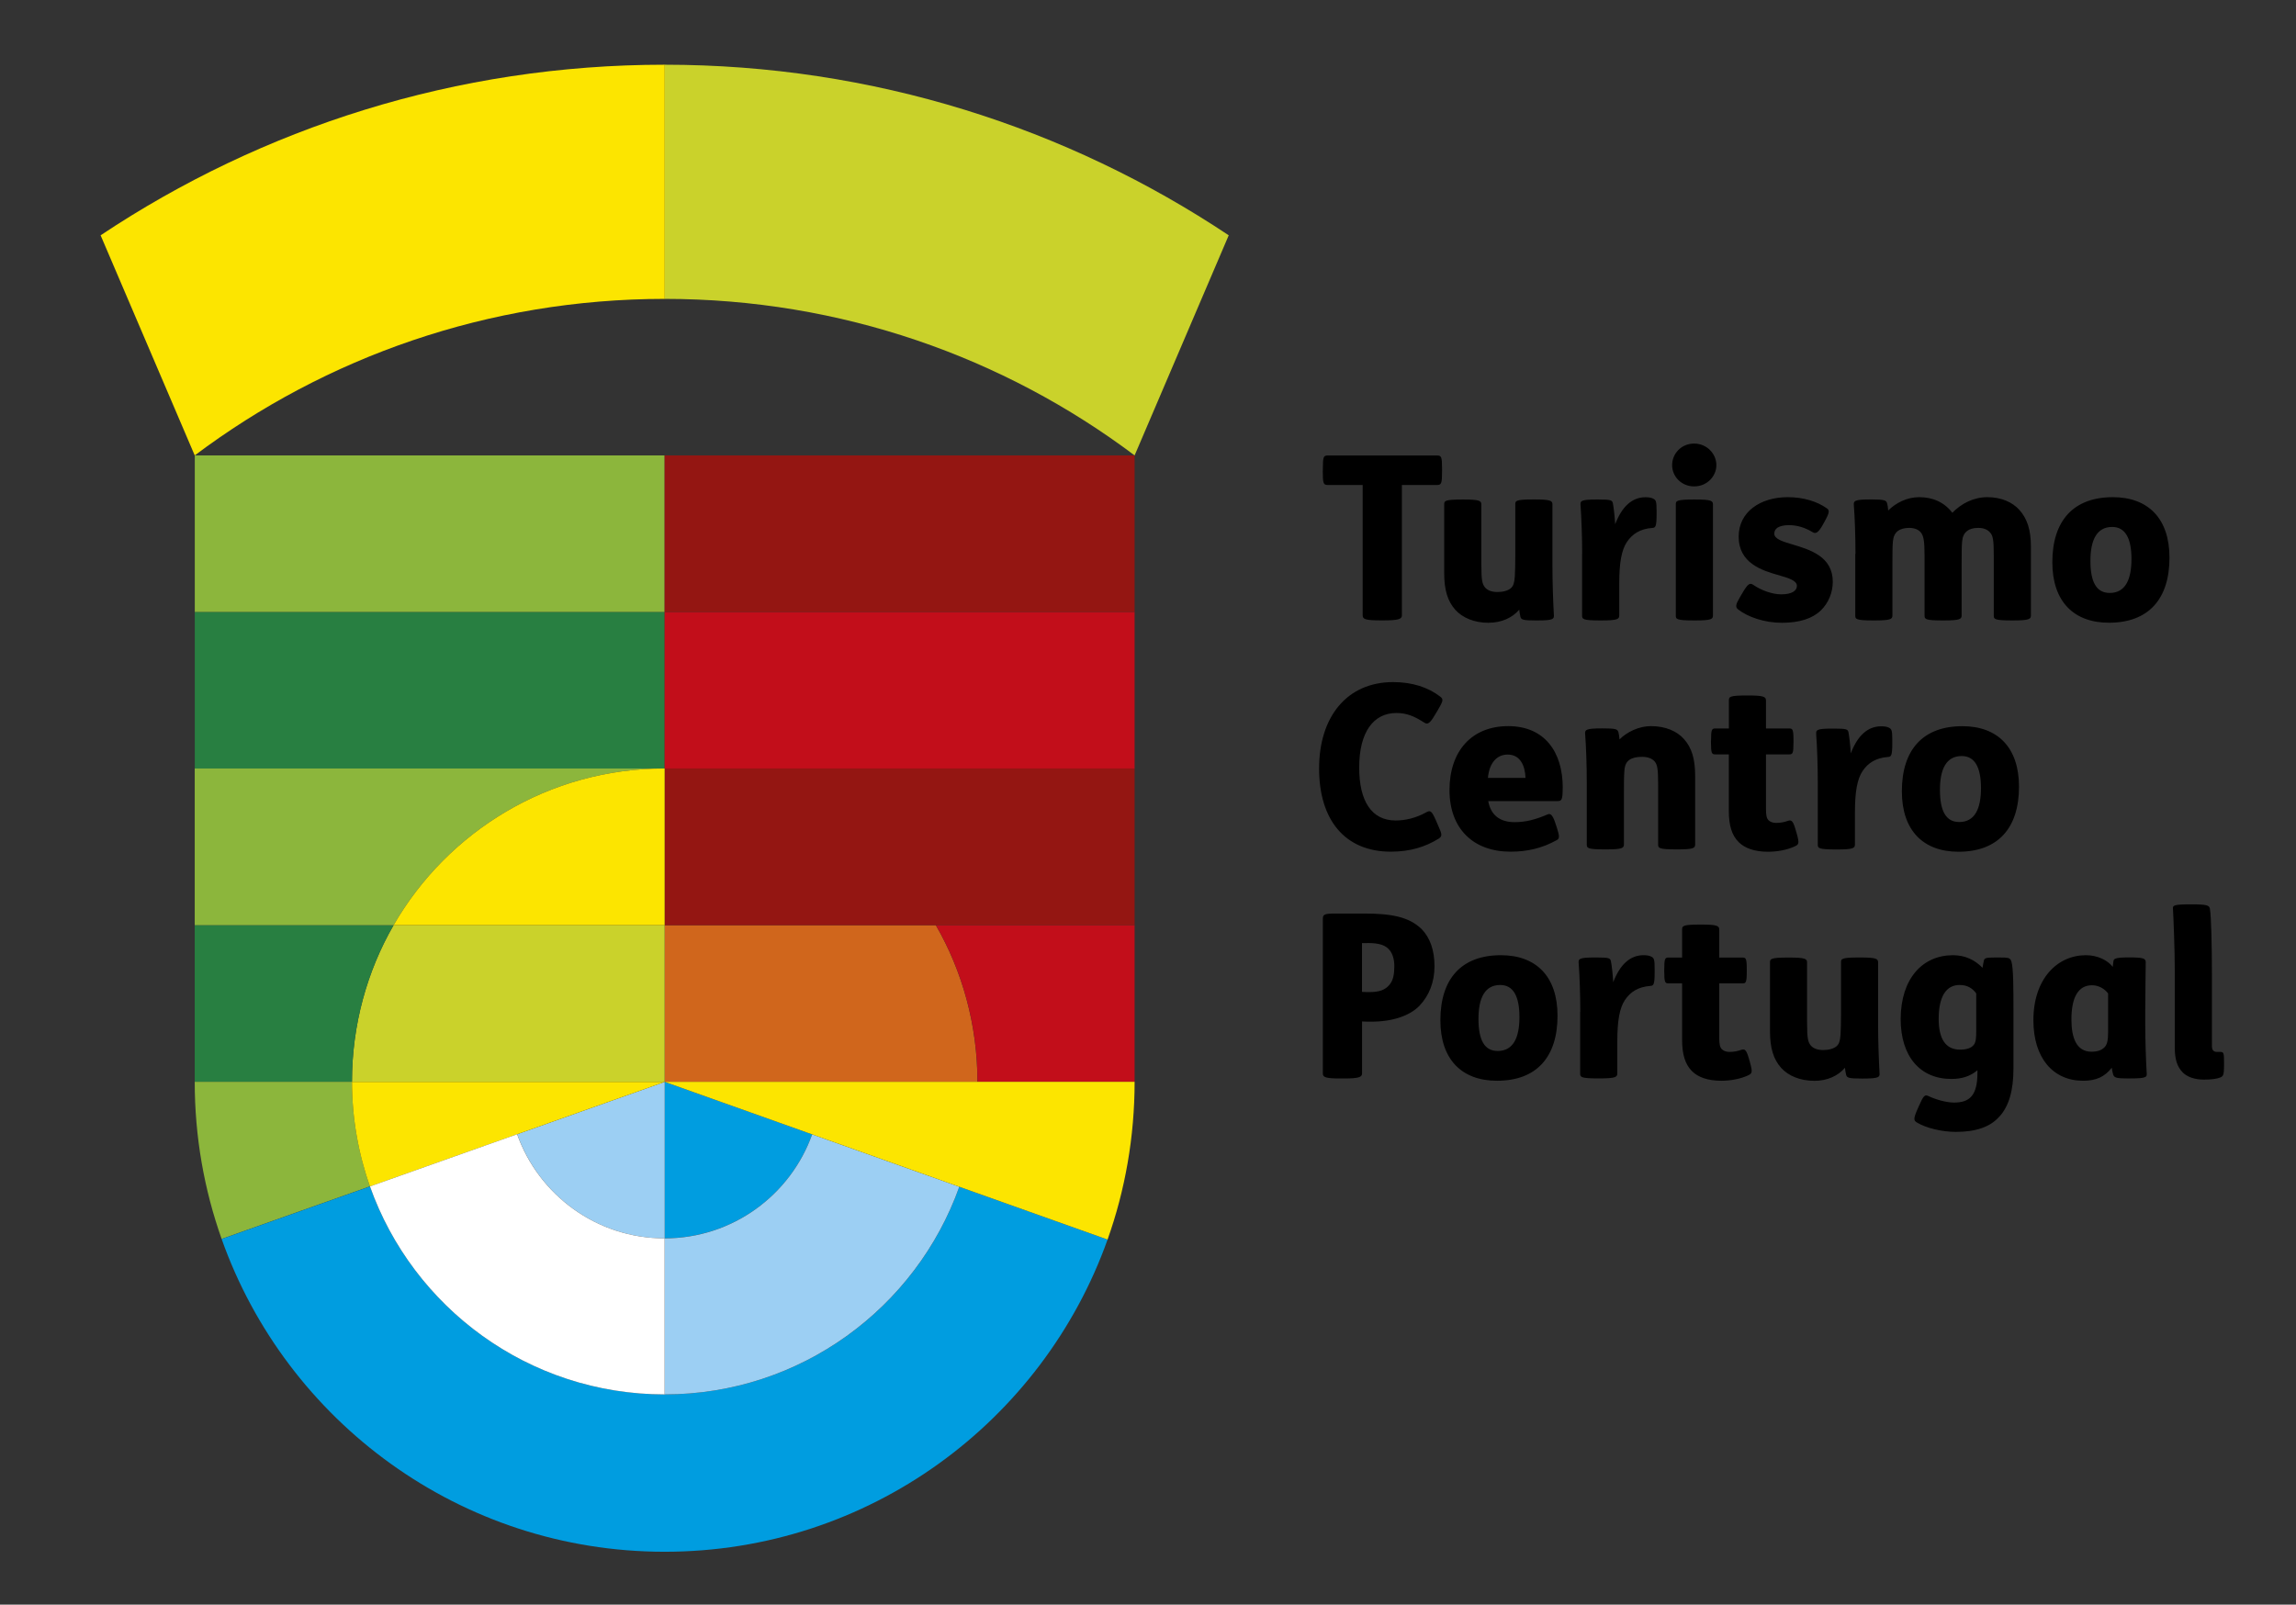
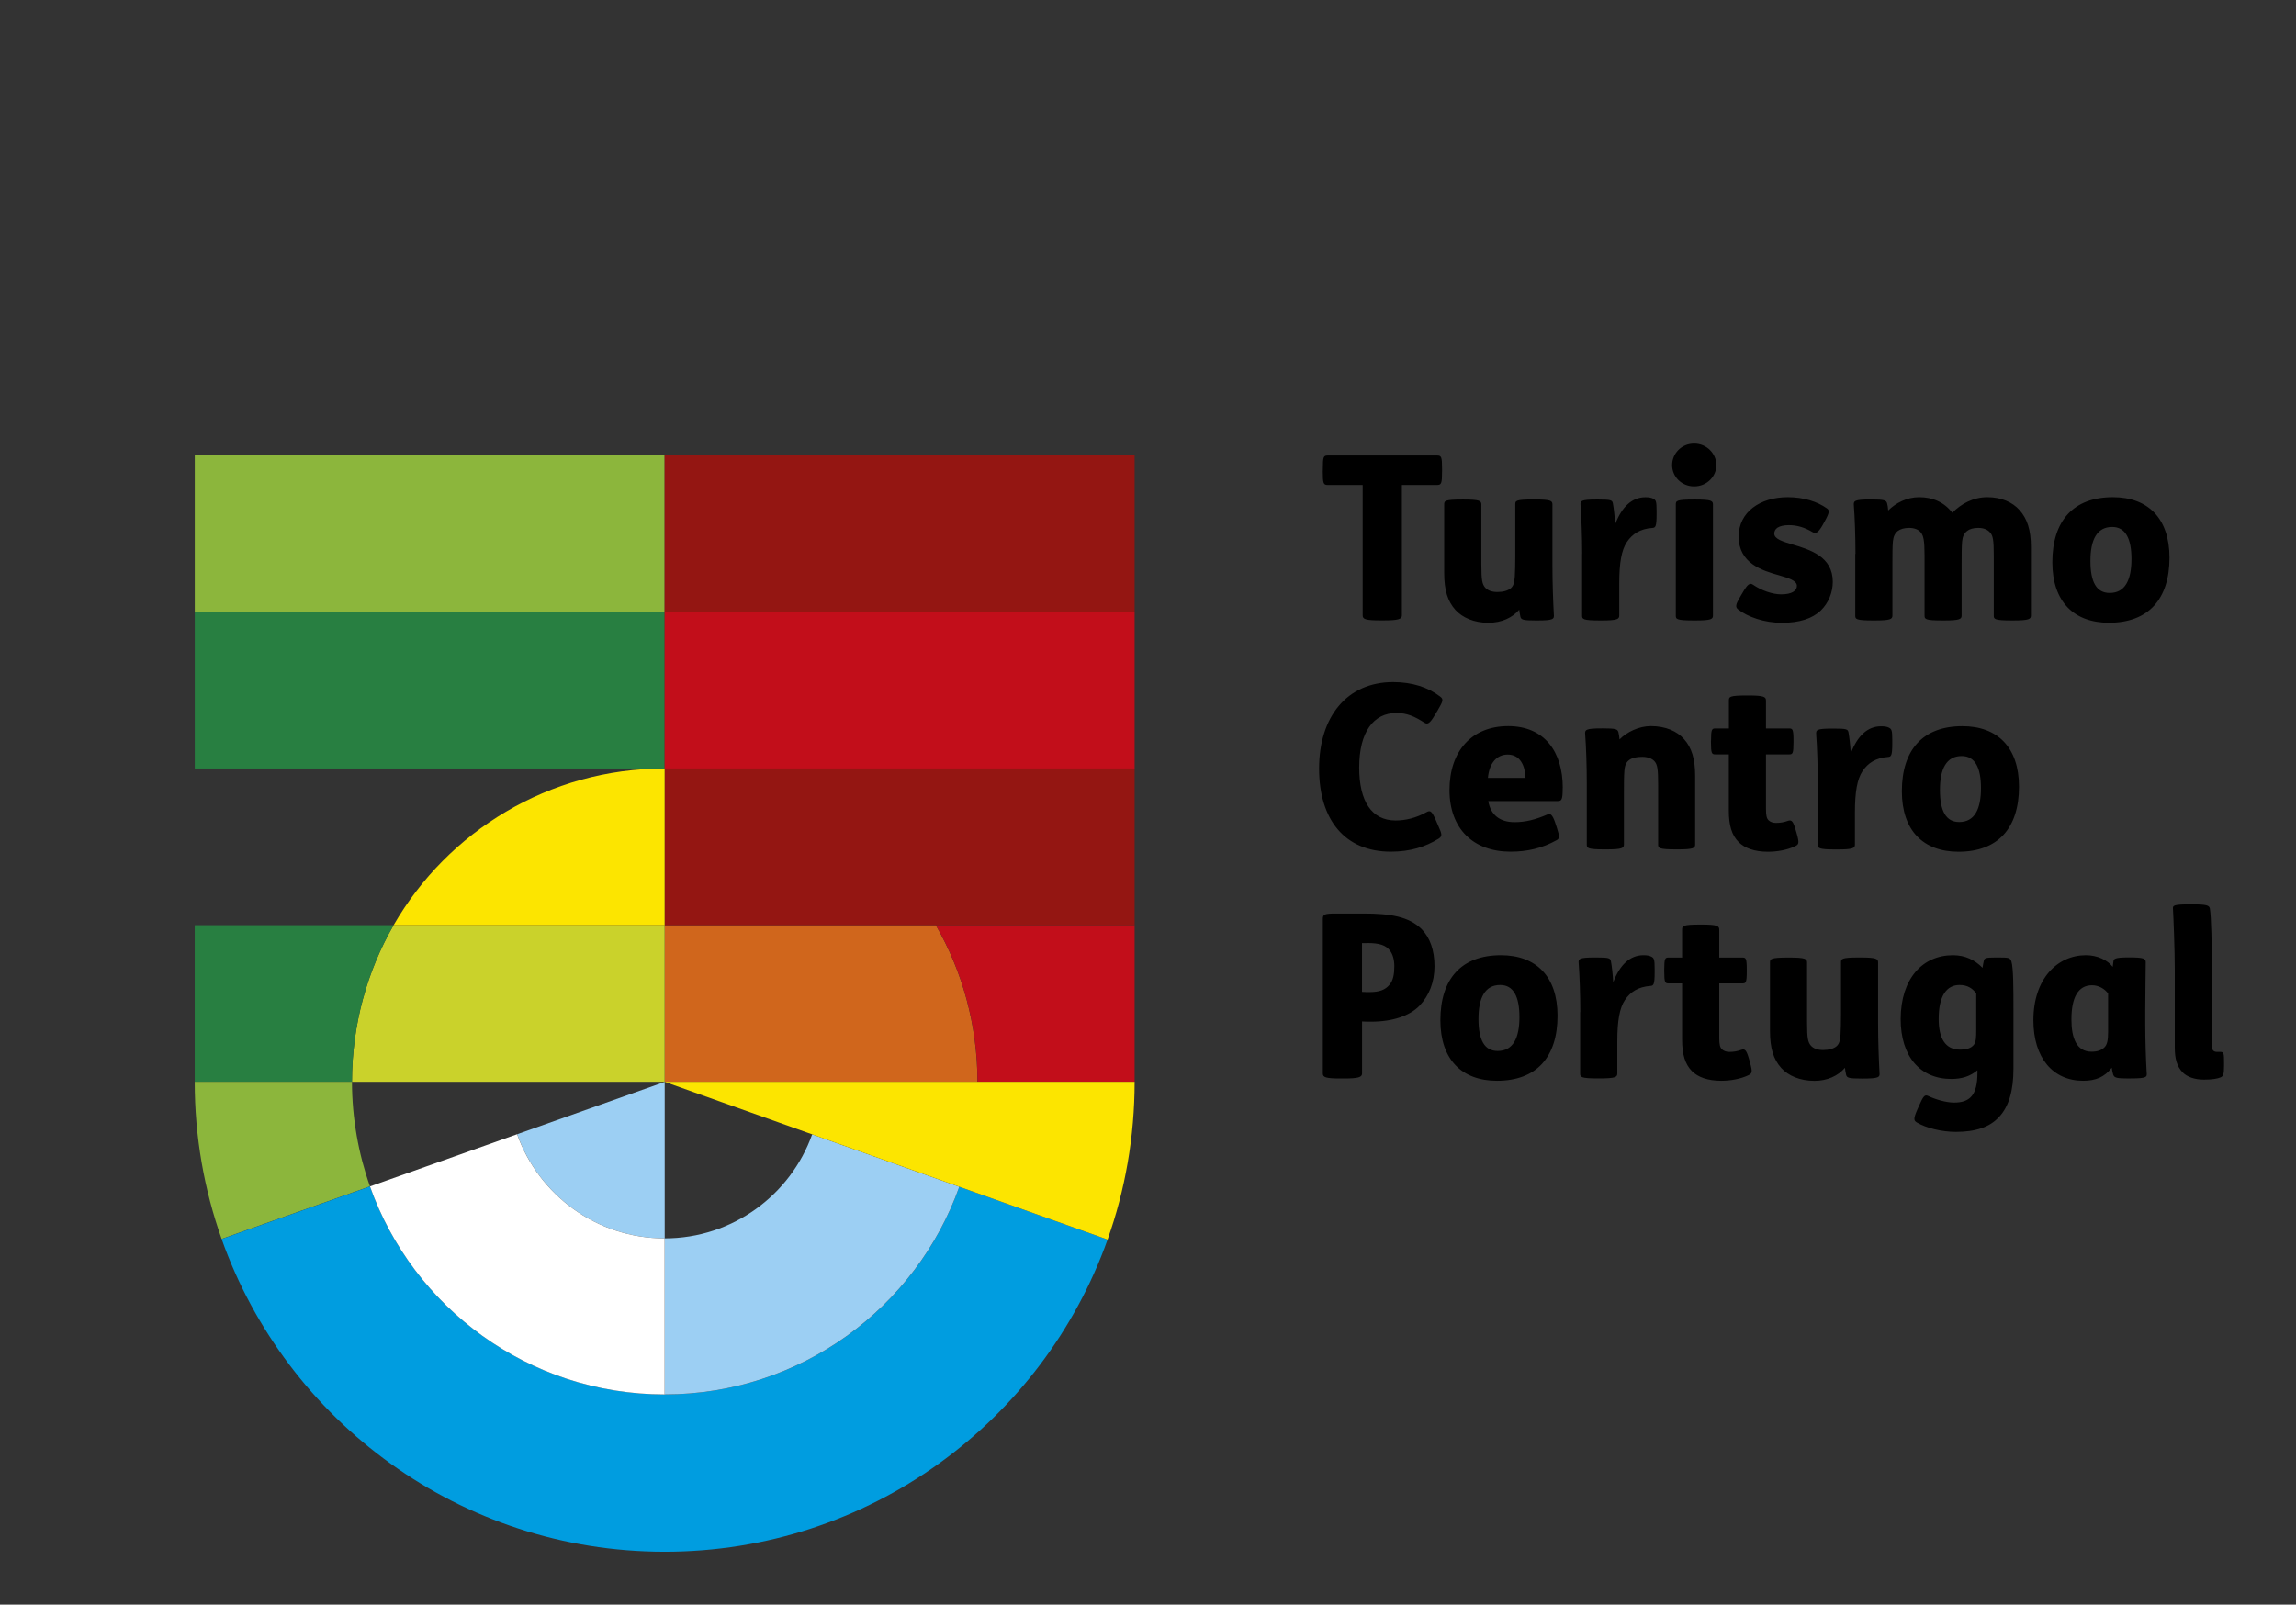
<svg xmlns="http://www.w3.org/2000/svg" id="a" viewBox="0 0 343 239.77">
  <rect x="0" y="0" width="343" height="239.77" fill="#333333" stroke="none" />
  <path d="M197.62,70.35v-.24c0-1.92,.1-2.05,.79-2.05h16.23c.69,0,.79,.14,.79,2.05v.24c0,1.95-.1,2.12-.79,2.12h-5.21v19.48c0,.58-.58,.75-2.77,.75h-.38c-2.29,0-2.71-.17-2.71-.75v-19.48h-5.17c-.69,0-.79-.17-.79-2.12Zm24.79,22.7c1.92,0,3.53-.75,4.55-1.95,.04,.34,.1,.75,.17,1.03,.1,.48,.41,.58,2.37,.58h.17c2.4,0,2.53-.21,2.46-.89-.1-1.81-.21-4.66-.21-7.26v-9.18c0-.55-.24-.75-2.67-.75h-.17c-2.67,0-2.71,.2-2.71,.75v7.77c0,1.23-.03,2.29-.07,2.98-.07,.99-.21,1.4-.58,1.75-.44,.38-1.17,.58-2.02,.58s-1.47-.24-1.85-.68c-.41-.52-.55-1.03-.55-3.42v-8.97c0-.55-.24-.75-2.67-.75h-.14c-2.67,0-2.74,.2-2.74,.75v10.24c0,2.53,.51,4.21,1.68,5.51,1.06,1.16,2.78,1.92,4.96,1.92Zm13.94-10.27v9.18c0,.55,.07,.75,2.71,.75h.17c2.43,0,2.67-.21,2.67-.75v-4.79c0-3.08,.34-4.96,1.13-6.16,.82-1.23,1.99-1.99,3.8-2.12,.48-.03,.65-.17,.65-2.05v-.48c0-1.47-.1-1.64-.51-1.85-.27-.14-.62-.21-1.16-.21-2.02,0-3.53,1.44-4.52,4.04-.07-1.2-.2-2.4-.34-3.12-.1-.48-.24-.58-2.23-.58h-.17c-2.39,0-2.5,.2-2.43,.89,.13,1.81,.24,4.66,.24,7.26Zm19.55,9.18v-16.57c0-.55-.2-.75-2.64-.75h-.17c-2.67,0-2.74,.2-2.74,.75v16.57c0,.55,.07,.75,2.74,.75h.17c2.43,0,2.64-.21,2.64-.75Zm-2.81-19.28c1.92,0,3.32-1.51,3.32-3.18s-1.4-3.22-3.32-3.22-3.29,1.51-3.29,3.22,1.4,3.18,3.29,3.18Zm13.01,16.13c-1.3,0-2.98-.58-4.21-1.44-.48-.31-.79-.14-1.61,1.27l-.34,.58c-.65,1.1-.72,1.47-.31,1.82,1.47,1.16,3.97,2.02,6.57,2.02s4.55-.62,5.82-1.85c1.16-1.13,1.78-2.71,1.78-4.28,0-3.77-3.39-4.79-6.03-5.58-1.37-.41-2.71-.79-2.71-1.61,0-.38,.17-.68,.48-.89,.37-.24,.96-.38,1.71-.38,1.2,0,2.36,.34,3.56,1.06,.41,.24,.79,.14,1.47-1.06l.34-.62c.72-1.3,.69-1.61,.31-1.88-1.44-1.03-3.49-1.68-5.86-1.68-4.14,0-7.33,2.23-7.33,5.89,0,3.97,3.46,5.07,6.06,5.79,1.27,.38,2.64,.75,2.64,1.57,0,.72-.72,1.27-2.36,1.27Zm11.06-6.03v9.18c0,.55,.07,.75,2.74,.75h.14c2.43,0,2.67-.21,2.67-.75v-7.8c0-1.23,0-2.47,.07-3.25,.07-.75,.31-1.23,.75-1.58,.38-.27,.92-.45,1.68-.45s1.4,.24,1.75,.69c.38,.48,.55,1.16,.55,3.42v8.97c0,.55,.07,.75,2.7,.75h.17c2.43,0,2.67-.21,2.67-.75v-7.8c0-1.23,0-2.47,.07-3.25,.07-.75,.31-1.23,.76-1.58,.34-.27,.92-.45,1.64-.45,.79,0,1.4,.24,1.78,.69,.44,.48,.55,1.16,.55,3.42v8.97c0,.55,.07,.75,2.71,.75h.17c2.43,0,2.67-.21,2.67-.75v-10.24c0-2.53-.55-4.21-1.71-5.51-1.03-1.16-2.7-1.92-4.79-1.92s-3.9,.96-5.24,2.33c-1.2-1.57-2.91-2.33-4.96-2.33-1.82,0-3.49,.86-4.62,1.99-.03-.45-.1-.86-.17-1.1-.14-.41-.38-.55-2.29-.55h-.17c-2.39,0-2.57,.2-2.5,.89,.14,1.81,.24,4.66,.24,7.26Zm46.94,.55c0,6.2-3.15,9.72-9.04,9.72-5.24,0-8.46-3.15-8.46-9.04,0-6.2,3.15-9.72,9.04-9.72,5.24,0,8.46,3.15,8.46,9.04Zm-5.68,.2c0-3.05-.89-4.79-2.88-4.79-2.29,0-3.25,1.92-3.25,5.07s.89,4.79,2.88,4.79c2.29,0,3.25-1.92,3.25-5.07Zm-110.65,43.73c2.91,0,5.17-.72,7.16-1.95,.58-.38,.48-.69-.07-1.92l-.34-.79c-.62-1.4-.82-1.58-1.44-1.23-1.54,.86-3.12,1.23-4.59,1.23-3.6,0-5.44-2.91-5.44-7.91,0-5.34,2.16-8.15,5.55-8.15,1.61,0,2.74,.52,4.18,1.44,.51,.34,.86,.07,1.57-1.13l.45-.75c.78-1.34,.89-1.61,.34-2.02-1.78-1.37-4.14-2.16-7.02-2.16-6.92,0-11.06,5.21-11.06,12.91s3.87,12.43,10.72,12.43Zm25.68-9.55c0,1.78-.14,1.99-.75,1.99h-10.37c.37,2.12,1.78,3.15,3.94,3.15,1.64,0,3.12-.38,4.93-1.16,.38-.17,.72,0,1.13,1.23l.27,.82c.41,1.27,.38,1.58-.07,1.81-2.16,1.2-4.38,1.71-6.88,1.71-5.51,0-9.11-3.39-9.11-9.21s3.32-9.55,8.77-9.55,8.15,3.87,8.15,9.21Zm-5.55-1.47c-.07-1.88-.82-3.49-2.67-3.49-1.58,0-2.74,1.2-2.95,3.49h5.62Zm22.53,10.68h.17c2.43,0,2.64-.2,2.64-.75v-10.24c0-2.53-.51-4.21-1.68-5.51-1.03-1.16-2.74-1.92-4.93-1.92-1.81,0-3.6,.89-4.69,1.99-.03-.38-.1-.86-.17-1.1-.14-.44-.38-.55-2.29-.55h-.17c-2.4,0-2.57,.2-2.5,.89,.14,1.81,.24,4.66,.24,7.26v9.18c0,.55,.07,.75,2.71,.75h.17c2.43,0,2.67-.2,2.67-.75v-7.77c0-1.23,0-2.47,.07-3.25,.07-.86,.31-1.3,.75-1.61,.44-.31,1.06-.45,1.92-.45,.79,0,1.47,.24,1.85,.69,.41,.48,.52,1.16,.52,3.42v8.97c0,.55,.07,.75,2.74,.75Zm5.17-16.26v.24c0,1.71,.14,1.82,.65,1.82h2.02v8.42c0,2.19,.44,3.66,1.47,4.69,.89,.89,2.33,1.44,4.38,1.44,1.41,0,2.91-.28,4.04-.82,.55-.27,.68-.41,.24-1.95l-.1-.34c-.41-1.44-.62-1.71-1.2-1.51-.58,.21-1.13,.31-1.78,.31-.45,0-.86-.13-1.13-.41-.27-.28-.37-.72-.37-1.68v-8.15h3.46c.52,0,.65-.1,.65-1.82v-.24c0-1.71-.14-1.81-.65-1.81h-3.46v-4.14c0-.58-.24-.79-2.67-.79h-.17c-2.67,0-2.7,.2-2.7,.79v4.14h-2.02c-.51,0-.65,.11-.65,1.81Zm15.72-.92c.14,1.81,.24,4.66,.24,7.26v9.18c0,.55,.07,.75,2.71,.75h.17c2.43,0,2.67-.2,2.67-.75v-4.79c0-3.08,.34-4.97,1.13-6.16,.82-1.23,1.99-1.98,3.8-2.12,.48-.03,.65-.17,.65-2.05v-.48c0-1.47-.1-1.64-.51-1.85-.28-.14-.62-.2-1.17-.2-2.02,0-3.53,1.44-4.52,4.04-.07-1.2-.21-2.4-.34-3.12-.1-.48-.24-.58-2.22-.58h-.17c-2.4,0-2.5,.2-2.43,.89Zm30.3,7.81c0,6.2-3.15,9.72-9.04,9.72-5.24,0-8.46-3.15-8.46-9.04,0-6.2,3.15-9.72,9.04-9.72,5.24,0,8.46,3.15,8.46,9.04Zm-5.68,.21c0-3.05-.89-4.79-2.88-4.79-2.29,0-3.25,1.92-3.25,5.06s.89,4.8,2.88,4.8c2.29,0,3.25-1.92,3.25-5.07Zm-92.26,18.74c4.04,0,6.78,.45,8.7,2.33,1.27,1.3,1.92,3.18,1.92,5.55s-.79,4.38-2.26,5.92c-1.44,1.47-3.97,2.36-7.19,2.36-.41,0-.92,0-1.37-.03v7.77c0,.58-.58,.75-2.77,.75h-.38c-2.29,0-2.71-.17-2.71-.75v-23.11c0-.68,.27-.79,2.02-.79h4.04Zm.58,4.42h-.79v7.29c.31,.03,.86,.03,1.13,.03,1.44,0,2.33-.31,2.98-1.1,.55-.65,.72-1.57,.72-2.77,0-.99-.24-1.78-.65-2.33-.62-.79-1.51-1.13-3.39-1.13Zm28.42,10.85c0,6.2-3.15,9.72-9.04,9.72-5.24,0-8.46-3.15-8.46-9.04,0-6.2,3.15-9.72,9.04-9.72,5.24,0,8.46,3.15,8.46,9.04Zm-5.69,.2c0-3.05-.89-4.79-2.87-4.79-2.29,0-3.25,1.92-3.25,5.07s.89,4.79,2.87,4.79c2.29,0,3.25-1.92,3.25-5.07Zm9.07-.75v9.17c0,.55,.07,.75,2.71,.75h.17c2.43,0,2.67-.21,2.67-.75v-4.79c0-3.08,.34-4.96,1.13-6.16,.82-1.23,1.99-1.98,3.8-2.12,.48-.03,.65-.17,.65-2.05v-.48c0-1.47-.1-1.64-.51-1.85-.28-.14-.62-.21-1.16-.21-2.02,0-3.53,1.44-4.52,4.04-.07-1.2-.2-2.39-.34-3.12-.1-.48-.24-.58-2.22-.58h-.17c-2.4,0-2.5,.21-2.43,.89,.14,1.81,.24,4.66,.24,7.26Zm25.37,7.5l-.1-.34c-.41-1.44-.62-1.71-1.2-1.51-.58,.21-1.13,.31-1.78,.31-.45,0-.86-.14-1.13-.41-.27-.27-.38-.72-.38-1.68v-8.15h3.46c.51,0,.65-.1,.65-1.81v-.24c0-1.71-.14-1.81-.65-1.81h-3.46v-4.14c0-.58-.24-.79-2.67-.79h-.17c-2.67,0-2.71,.21-2.71,.79v4.14h-2.02c-.51,0-.65,.1-.65,1.81v.24c0,1.71,.14,1.81,.65,1.81h2.02v8.42c0,2.19,.45,3.66,1.47,4.69,.89,.89,2.33,1.44,4.38,1.44,1.4,0,2.91-.28,4.04-.82,.55-.28,.68-.41,.24-1.95Zm19.35,1.54c-.1-1.81-.21-4.66-.21-7.26v-9.18c0-.55-.24-.75-2.67-.75h-.17c-2.67,0-2.7,.21-2.7,.75v7.77c0,1.23-.03,2.29-.07,2.98-.07,.99-.21,1.4-.58,1.75-.45,.38-1.17,.58-2.02,.58s-1.47-.24-1.85-.68c-.41-.51-.55-1.03-.55-3.42v-8.97c0-.55-.24-.75-2.67-.75h-.13c-2.67,0-2.74,.21-2.74,.75v10.24c0,2.53,.51,4.21,1.68,5.51,1.06,1.16,2.78,1.92,4.97,1.92,1.92,0,3.53-.75,4.55-1.95,.03,.34,.1,.75,.17,1.03,.1,.48,.41,.58,2.36,.58h.17c2.4,0,2.54-.21,2.46-.89Zm17.88,6.61c-1.4,1.58-3.6,2.26-6.47,2.26-2.12,0-4.45-.58-5.82-1.4-.48-.28-.55-.55,.07-1.96l.24-.54c.65-1.47,.86-1.71,1.37-1.47,1.06,.51,2.67,.99,3.87,.99,2.36,0,3.49-1.1,3.49-4.45v-.38c-1.06,.89-2.29,1.3-3.9,1.3-4.66,0-7.57-3.36-7.57-8.97,.03-6.06,3.29-9.52,7.81-9.52,1.81,0,3.25,.69,4.42,1.88,.07-.41,.13-.82,.2-1.06,.1-.38,.24-.48,1.78-.48h.34c1.61,0,1.78,.03,1.99,.58,.31,.96,.31,4.21,.31,7.09v8.97c0,3.25-.69,5.62-2.12,7.16Zm-3.42-18.42c-.58-.79-1.34-1.27-2.5-1.27-1.95,0-3.12,1.64-3.12,5.07,0,3.01,1.06,4.59,3.18,4.59,1.03,0,1.71-.24,2.09-.75,.31-.41,.34-1.1,.34-2.16v-5.48Zm23.08,12.7h-.17c-1.99,0-2.29-.1-2.46-.58-.1-.31-.17-.68-.21-1.03-1.06,1.37-2.36,1.95-4.28,1.95-4.52,0-7.43-3.43-7.43-9.04,0-6.23,3.6-9.72,7.84-9.72,1.71,0,3.22,.72,4.01,1.74l.1-.79c.04-.38,.14-.62,2.19-.62h.21c2.12,0,2.43,.17,2.43,.72,0,1.78-.07,4.14-.07,7.19v2.02c0,2.36,.1,5.44,.21,7.26,.07,.69,.03,.89-2.36,.89Zm-3.39-12.7c-.52-.72-1.44-1.23-2.4-1.23-2.09,0-3.08,1.85-3.08,5.1,0,2.77,.75,4.83,3.01,4.83,.86,0,1.47-.21,1.92-.65,.41-.41,.55-1.03,.55-2.33v-5.72Zm16.78,8.73h-.48c-.58,0-.79-.28-.79-.89v-10.54c0-4.42-.1-8.9-.31-10-.1-.45-.41-.62-2.67-.62h-.17c-2.64,0-2.71,.17-2.67,.68,.07,1.2,.27,6.06,.27,9.21v11.54c0,1.61,.31,2.81,1.2,3.7,.65,.65,1.75,1.06,3.15,1.06,1.27,0,2.02-.14,2.5-.34,.38-.17,.51-.41,.51-1.75v-.31c0-1.54-.03-1.74-.55-1.74Z" />
  <g>
    <path d="M99.29,161.65h0v-23.41h40.51c3.96,6.86,6.22,14.92,6.22,23.41,0,.03,0-.03,0,0h-46.73Z" fill="#d0661c" />
    <g>
      <path d="M52.58,161.65s0-.03,0,0h46.71v-23.41H58.8c-3.96,6.86-6.22,14.92-6.22,23.41Z" fill="#cad22b" />
-       <path d="M99.29,9.67V44.66c26.34,0,50.66,8.7,70.21,23.39l14.06-32.89h0c-24.12-16.08-53.12-25.49-84.28-25.49Z" fill="#cad22b" />
    </g>
    <g>
      <rect x="29.1" y="91.44" width="70.19" height="23.39" fill="#287f41" />
      <path d="M52.58,161.65h0s0,0,0,0Z" fill="#287f41" />
      <path d="M29.09,138.24v23.41h23.49c0-8.49,2.26-16.55,6.22-23.41H29.09Z" fill="#287f41" />
    </g>
    <g>
      <rect x="29.1" y="68.05" width="70.19" height="23.39" fill="#8cb63c" />
-       <path d="M29.09,138.24h29.71c8.07-13.99,23.18-23.41,40.49-23.41H29.09v23.41Z" fill="#8cb63c" />
      <path d="M29.09,161.65c0,8.24,1.42,16.14,4.02,23.48l22.16-7.86c-1.72-4.86-2.68-10.18-2.69-15.62H29.09Z" fill="#8cb63c" />
    </g>
    <g>
-       <path d="M143.31,177.33h0c-6.44,18.09-23.72,31.03-44.02,31.03s-37.59-12.97-44.02-31.08h0l-22.16,7.86c9.66,27.23,35.64,46.73,66.18,46.73s56.48-19.46,66.17-46.65l-22.16-7.89Z" fill="#009de0" />
-       <path d="M121.33,169.5l-22.04-7.85v23.38c10.16,0,18.81-6.48,22.04-15.54Z" fill="#009de0" />
+       <path d="M143.31,177.33h0c-6.44,18.09-23.72,31.03-44.02,31.03s-37.59-12.97-44.02-31.08h0l-22.16,7.86c9.66,27.23,35.64,46.73,66.18,46.73s56.48-19.46,66.17-46.65Z" fill="#009de0" />
    </g>
    <g>
      <rect x="99.29" y="91.44" width="70.21" height="23.39" fill="#c20e1a" />
      <path d="M146.02,161.65h0s0-.02,0,0Z" fill="#c20e1a" />
      <path d="M146.02,161.65h23.48v-23.41h-29.69c3.96,6.86,6.22,14.92,6.22,23.41Z" fill="#c20e1a" />
    </g>
    <g>
      <path d="M77.26,169.48c3.22,9.07,11.87,15.56,22.04,15.56v-23.38l-22.04,7.82Z" fill="#9ccff3" />
      <path d="M121.33,169.5c-3.23,9.05-11.88,15.54-22.04,15.54v23.32c20.3,0,37.57-12.95,44.02-31.03l-21.98-7.83Z" fill="#9ccff3" />
    </g>
    <g>
      <rect x="99.29" y="114.84" width="70.21" height="23.41" fill="#941612" />
      <rect x="99.29" y="68.05" width="70.21" height="23.39" fill="#941612" />
    </g>
    <g>
      <path d="M99.29,161.65l66.17,23.57c2.61-7.34,4.04-15.33,4.04-23.57H99.29Z" fill="#fce500" />
-       <path d="M55.28,177.28l44.02-15.62H52.58c.01,5.45,.97,10.77,2.69,15.62Z" fill="#fce500" />
      <path d="M99.29,138.24v-23.41c-17.31,0-32.42,9.42-40.49,23.41h40.49Z" fill="#fce500" />
-       <path d="M99.3,9.67c-31.16,0-60.16,9.42-84.27,25.49h0l14.06,32.89c19.55-14.68,43.87-23.38,70.21-23.39V9.67Z" fill="#fce500" />
    </g>
    <g>
      <path d="M99.29,185.04c-10.17,0-18.82-6.5-22.04-15.56h0l-21.98,7.8c6.43,18.11,23.7,31.08,44.02,31.08h0v-23.32h0Z" fill="#fff" />
      <polygon points="99.29 161.66 99.29 161.65 99.29 161.66 99.29 161.66" fill="#fff" />
    </g>
  </g>
</svg>